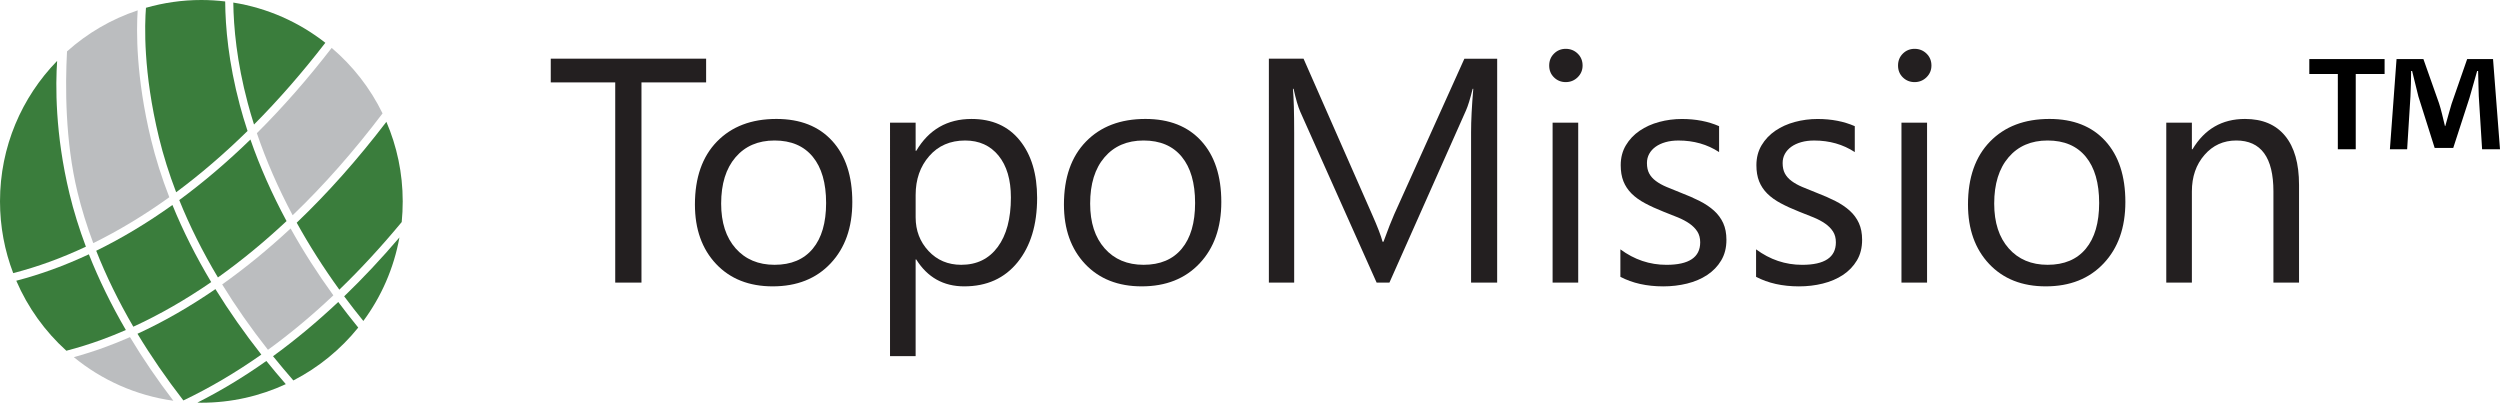
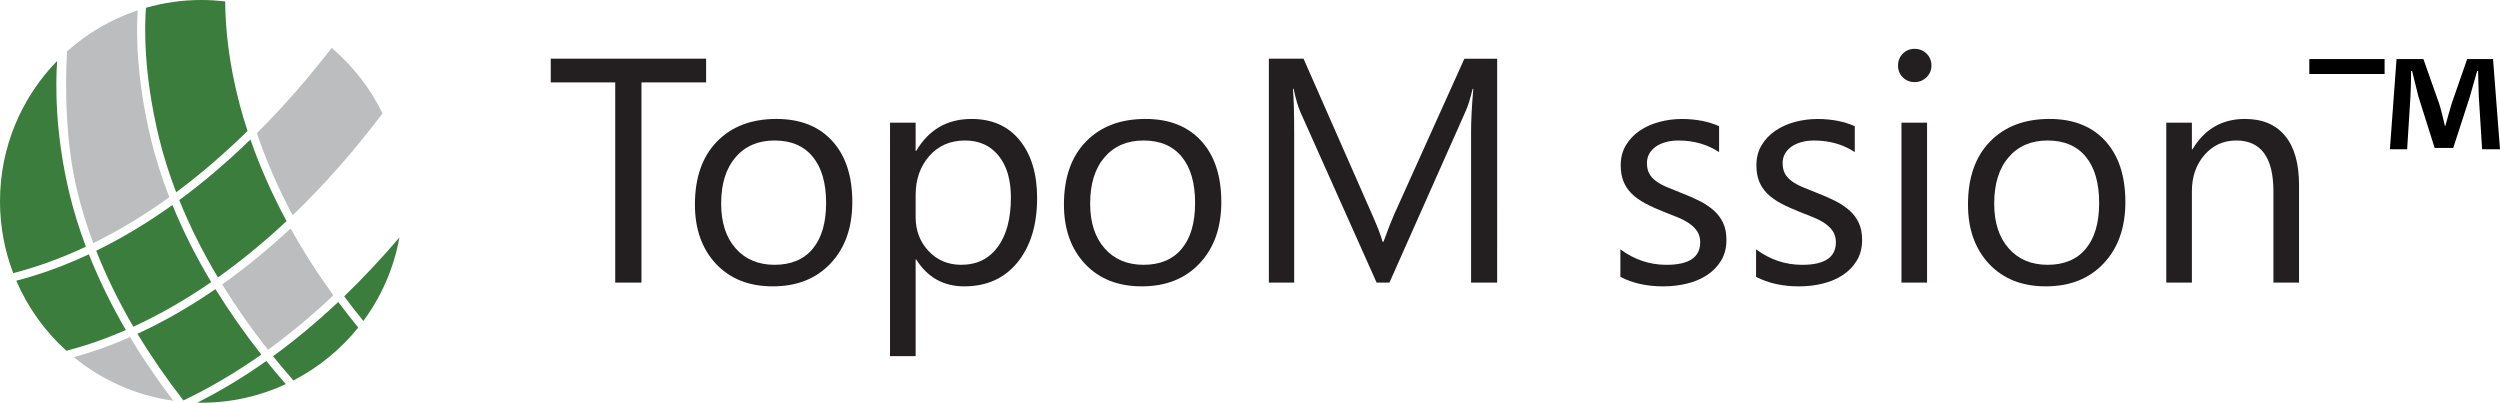
<svg xmlns="http://www.w3.org/2000/svg" version="1.1" id="Layer_1" x="0px" y="0px" width="211.065px" height="34px" viewBox="0 0 211.065 34" enable-background="new 0 0 211.065 34" xml:space="preserve">
  <g>
-     <path fill="#3A7D3C" d="M32.621,10.285c-2.414,3.159-4.951,6.019-7.572,8.516c1.051,1.899,2.26,3.803,3.6,5.654   c1.801-1.736,3.557-3.646,5.266-5.708C33.971,18.173,34,17.59,34,16.999C34,14.614,33.506,12.346,32.621,10.285z" />
    <path fill="#3A7D3C" d="M15.134,16.892c0.877,2.176,1.974,4.372,3.265,6.531c1.957-1.391,3.903-2.989,5.793-4.758   c-1.228-2.281-2.254-4.594-3.049-6.886C19.189,13.677,17.169,15.396,15.134,16.892z" />
    <path fill="#3A7D3C" d="M22.063,29.936c-1.43-1.816-2.73-3.677-3.875-5.528c-2.166,1.489-4.376,2.758-6.581,3.77   c1.134,1.884,2.436,3.773,3.875,5.63C17.688,32.758,19.9,31.458,22.063,29.936z" />
    <path fill="#BBBDBF" d="M18.758,24.012c1.137,1.854,2.436,3.707,3.865,5.521c1.869-1.355,3.725-2.901,5.521-4.598   c-1.343-1.854-2.556-3.748-3.61-5.646C22.648,21.041,20.709,22.628,18.758,24.012z" />
    <path fill="#BBBDBF" d="M8.786,29.34c-0.849,0.309-1.701,0.577-2.554,0.813c2.357,1.935,5.241,3.238,8.405,3.681   c-1.354-1.771-2.584-3.574-3.663-5.372C10.239,28.783,9.502,29.079,8.786,29.34z" />
    <path fill="#3A7D3C" d="M8.122,21.171c0.837,2.126,1.891,4.28,3.134,6.411c2.199-1.008,4.408-2.273,6.575-3.766   c-1.287-2.15-2.388-4.338-3.273-6.51C12.446,18.814,10.282,20.115,8.122,21.171z" />
    <path fill="#3A7D3C" d="M4.434,22.746c-1.007,0.368-2.035,0.688-3.06,0.955c0.974,2.265,2.425,4.279,4.229,5.91   c0.987-0.258,1.979-0.564,2.965-0.924c0.669-0.244,1.361-0.522,2.058-0.826c-1.235-2.122-2.284-4.271-3.123-6.391   C6.473,21.95,5.442,22.381,4.434,22.746z" />
    <path fill="#3A7D3C" d="M30.676,27.098c1.514-2.048,2.574-4.445,3.047-7.052c-1.52,1.781-3.078,3.444-4.666,4.972   C29.574,25.715,30.117,26.408,30.676,27.098z" />
    <path fill="#3A7D3C" d="M23.051,30.073c0.551,0.684,1.127,1.366,1.717,2.047c2.127-1.095,3.988-2.62,5.477-4.464   c-0.582-0.717-1.147-1.436-1.688-2.161C26.762,27.182,24.914,28.719,23.051,30.073z" />
    <path fill="#3A7D3C" d="M13.422,11.617c0.366,1.508,0.854,3.058,1.45,4.613c2.043-1.513,4.066-3.252,6.027-5.174   c-0.246-0.746-0.465-1.481-0.653-2.188c-0.955-3.589-1.22-6.588-1.234-8.745C18.352,0.044,17.682,0,17,0   c-1.622,0-3.189,0.232-4.676,0.657C12.211,2.074,12.076,6.067,13.422,11.617z" />
    <path fill="#3A7D3C" d="M4.215,22.094c0.998-0.363,2.019-0.791,3.037-1.267c-0.565-1.505-1.032-3.005-1.384-4.466   c-1.229-5.08-1.179-9.24-1.044-11.219C1.84,8.206,0,12.385,0,17c0,2.135,0.396,4.175,1.115,6.059   C2.147,22.791,3.19,22.469,4.215,22.094z" />
-     <path fill="#3A7D3C" d="M20.914,8.691c0.155,0.589,0.334,1.201,0.532,1.822c2.068-2.08,4.085-4.393,6.021-6.901   c-2.215-1.735-4.868-2.933-7.77-3.395C19.723,2.306,19.986,5.209,20.914,8.691z" />
    <path fill="#BBBDBF" d="M28.002,4.044c-2.027,2.625-4.144,5.04-6.316,7.199c0.781,2.307,1.799,4.635,3.021,6.93   c2.629-2.518,5.172-5.405,7.59-8.599C31.26,7.444,29.789,5.564,28.002,4.044z" />
    <path fill="#3A7D3C" d="M16.664,33.99C16.775,33.992,16.887,34,17,34c2.547,0,4.961-0.564,7.129-1.568   c-0.564-0.647-1.113-1.303-1.642-1.957C20.574,31.828,18.621,33.007,16.664,33.99z" />
    <path fill="#BBBDBF" d="M5.658,4.338c-0.157,2.931-0.16,7.572,0.883,11.878c0.341,1.408,0.79,2.858,1.333,4.31   c2.153-1.058,4.313-2.36,6.421-3.875c-0.642-1.649-1.16-3.292-1.547-4.887c-1.273-5.26-1.237-9.172-1.125-10.889   C9.395,1.615,7.37,2.805,5.658,4.338z" />
  </g>
  <g>
    <path fill="#231F20" d="M59.615,6.958h-5.458v16.901h-2.216V6.958h-5.443V4.954h13.117V6.958z" />
    <path fill="#231F20" d="M65.234,24.176c-1.995,0-3.588-0.631-4.778-1.892c-1.19-1.263-1.786-2.935-1.786-5.017   c0-2.268,0.62-4.039,1.857-5.313c1.24-1.274,2.914-1.912,5.023-1.912c2.013,0,3.584,0.62,4.713,1.859   c1.13,1.239,1.694,2.958,1.694,5.155c0,2.153-0.608,3.877-1.826,5.174C68.915,23.527,67.282,24.176,65.234,24.176z M65.393,11.862   c-1.389,0-2.486,0.473-3.296,1.417c-0.809,0.945-1.213,2.248-1.213,3.909c0,1.6,0.409,2.86,1.226,3.785   c0.818,0.922,1.912,1.383,3.283,1.383c1.397,0,2.473-0.451,3.225-1.357c0.751-0.904,1.127-2.191,1.127-3.862   c0-1.688-0.376-2.988-1.127-3.902C67.864,12.319,66.79,11.862,65.393,11.862z" />
    <path fill="#231F20" d="M77.356,21.908h-0.053v8.16h-2.162V10.359h2.162v2.373h0.053c1.063-1.793,2.619-2.689,4.667-2.689   c1.74,0,3.099,0.604,4.074,1.813c0.975,1.209,1.463,2.828,1.463,4.858c0,2.259-0.55,4.067-1.647,5.425   c-1.1,1.358-2.603,2.037-4.509,2.037C79.654,24.176,78.306,23.42,77.356,21.908z M77.304,16.463v1.885   c0,1.116,0.362,2.063,1.088,2.842c0.726,0.777,1.646,1.166,2.762,1.166c1.311,0,2.337-0.5,3.078-1.502   c0.743-1.002,1.114-2.396,1.114-4.18c0-1.503-0.348-2.681-1.041-3.533c-0.695-0.853-1.635-1.279-2.822-1.279   c-1.257,0-2.268,0.438-3.03,1.312C77.686,14.049,77.304,15.145,77.304,16.463z" />
    <path fill="#231F20" d="M96.388,24.176c-1.995,0-3.588-0.631-4.779-1.892c-1.189-1.263-1.785-2.935-1.785-5.017   c0-2.268,0.618-4.039,1.858-5.313c1.238-1.274,2.913-1.912,5.022-1.912c2.013,0,3.584,0.62,4.713,1.859   c1.13,1.239,1.693,2.958,1.693,5.155c0,2.153-0.607,3.877-1.825,5.174S98.436,24.176,96.388,24.176z M96.546,11.862   c-1.389,0-2.487,0.473-3.296,1.417c-0.81,0.945-1.213,2.248-1.213,3.909c0,1.6,0.407,2.86,1.227,3.785   c0.816,0.922,1.911,1.383,3.282,1.383c1.396,0,2.472-0.451,3.224-1.357c0.751-0.904,1.127-2.191,1.127-3.862   c0-1.688-0.376-2.988-1.127-3.902C99.018,12.319,97.943,11.862,96.546,11.862z" />
    <path fill="#231F20" d="M126.399,23.859h-2.202V11.177c0-1.002,0.063-2.228,0.187-3.678h-0.053c-0.211,0.853-0.4,1.463-0.567,1.833   l-6.46,14.527h-1.081l-6.446-14.422c-0.186-0.422-0.374-1.068-0.566-1.938h-0.054c0.07,0.756,0.105,1.991,0.105,3.705v12.655   h-2.136V4.954h2.927l5.801,13.185c0.448,1.01,0.738,1.766,0.87,2.268h0.079c0.378-1.037,0.681-1.811,0.909-2.32l5.92-13.131h2.769   L126.399,23.859L126.399,23.859z" />
-     <path fill="#231F20" d="M132.188,6.932c-0.387,0-0.717-0.132-0.987-0.396c-0.273-0.264-0.409-0.598-0.409-1.002   c0-0.404,0.136-0.74,0.409-1.009c0.271-0.268,0.602-0.402,0.987-0.402c0.396,0,0.731,0.134,1.009,0.402   c0.276,0.269,0.415,0.604,0.415,1.009c0,0.387-0.139,0.716-0.415,0.989C132.919,6.795,132.583,6.932,132.188,6.932z    M133.242,23.859h-2.162v-13.5h2.162V23.859z" />
    <path fill="#231F20" d="M136.802,23.371v-2.32c1.178,0.871,2.474,1.307,3.89,1.307c1.898,0,2.849-0.633,2.849-1.898   c0-0.359-0.082-0.666-0.244-0.916c-0.163-0.251-0.383-0.473-0.659-0.666c-0.277-0.193-0.603-0.367-0.976-0.521   c-0.374-0.152-0.776-0.313-1.207-0.48c-0.599-0.236-1.122-0.477-1.575-0.719c-0.452-0.241-0.83-0.514-1.134-0.817   c-0.304-0.303-0.531-0.648-0.687-1.035c-0.152-0.387-0.229-0.839-0.229-1.358c0-0.633,0.145-1.193,0.436-1.681   c0.289-0.488,0.676-0.896,1.16-1.227c0.482-0.329,1.034-0.578,1.654-0.745c0.619-0.167,1.259-0.25,1.918-0.25   c1.169,0,2.215,0.202,3.138,0.606v2.188c-0.993-0.65-2.136-0.976-3.428-0.976c-0.404,0-0.771,0.046-1.096,0.139   c-0.324,0.092-0.604,0.222-0.837,0.389c-0.231,0.167-0.413,0.367-0.54,0.6c-0.128,0.233-0.19,0.49-0.19,0.771   c0,0.352,0.063,0.646,0.19,0.883c0.127,0.237,0.313,0.448,0.562,0.633c0.245,0.185,0.544,0.352,0.896,0.501   s0.751,0.312,1.199,0.488c0.599,0.229,1.134,0.464,1.608,0.705c0.475,0.242,0.879,0.515,1.213,0.817   c0.334,0.304,0.591,0.652,0.771,1.048c0.181,0.396,0.271,0.866,0.271,1.411c0,0.668-0.147,1.248-0.442,1.74   c-0.294,0.492-0.688,0.9-1.18,1.226c-0.492,0.326-1.06,0.567-1.7,0.726c-0.643,0.158-1.313,0.237-2.018,0.237   C139.025,24.176,137.821,23.907,136.802,23.371z" />
    <path fill="#231F20" d="M148.258,23.371v-2.32c1.178,0.871,2.474,1.307,3.889,1.307c1.898,0,2.849-0.633,2.849-1.898   c0-0.359-0.081-0.666-0.243-0.916c-0.163-0.251-0.383-0.473-0.659-0.666c-0.277-0.193-0.603-0.367-0.976-0.521   c-0.374-0.152-0.776-0.313-1.206-0.48c-0.6-0.236-1.123-0.477-1.576-0.719c-0.452-0.241-0.83-0.514-1.134-0.817   c-0.304-0.303-0.531-0.648-0.687-1.035c-0.153-0.387-0.229-0.839-0.229-1.358c0-0.633,0.146-1.193,0.435-1.681   c0.291-0.488,0.677-0.896,1.16-1.227c0.482-0.329,1.035-0.578,1.655-0.745c0.618-0.167,1.259-0.25,1.918-0.25   c1.169,0,2.215,0.202,3.138,0.606v2.188c-0.993-0.65-2.136-0.976-3.428-0.976c-0.404,0-0.771,0.046-1.095,0.139   c-0.325,0.092-0.604,0.222-0.838,0.389c-0.231,0.167-0.413,0.367-0.54,0.6c-0.128,0.233-0.19,0.49-0.19,0.771   c0,0.352,0.063,0.646,0.19,0.883c0.127,0.237,0.313,0.448,0.561,0.633s0.545,0.352,0.896,0.501c0.352,0.149,0.752,0.312,1.2,0.488   c0.598,0.229,1.134,0.464,1.608,0.705c0.475,0.242,0.879,0.515,1.213,0.817c0.334,0.304,0.591,0.652,0.771,1.048   c0.181,0.396,0.271,0.866,0.271,1.411c0,0.668-0.146,1.248-0.441,1.74c-0.294,0.492-0.688,0.9-1.18,1.226   c-0.492,0.326-1.061,0.567-1.701,0.726c-0.641,0.16-1.313,0.237-2.017,0.237C150.481,24.176,149.277,23.907,148.258,23.371z" />
    <path fill="#231F20" d="M161.64,6.932c-0.387,0-0.717-0.132-0.989-0.396c-0.271-0.264-0.407-0.598-0.407-1.002   c0-0.404,0.136-0.74,0.407-1.009c0.272-0.268,0.604-0.402,0.989-0.402c0.396,0,0.731,0.134,1.009,0.402   c0.276,0.269,0.415,0.604,0.415,1.009c0,0.387-0.139,0.716-0.415,0.989C162.371,6.795,162.035,6.932,161.64,6.932z M162.694,23.859   h-2.161v-13.5h2.161V23.859z" />
    <path fill="#231F20" d="M172.714,24.176c-1.995,0-3.588-0.631-4.779-1.892c-1.189-1.263-1.786-2.935-1.786-5.017   c0-2.268,0.619-4.039,1.859-5.313c1.238-1.274,2.913-1.912,5.021-1.912c2.014,0,3.584,0.62,4.714,1.859   c1.13,1.239,1.693,2.958,1.693,5.155c0,2.153-0.607,3.877-1.826,5.174C176.395,23.527,174.762,24.176,172.714,24.176z    M172.872,11.862c-1.39,0-2.487,0.473-3.296,1.417c-0.81,0.945-1.214,2.248-1.214,3.909c0,1.6,0.408,2.86,1.228,3.785   c0.815,0.922,1.911,1.383,3.282,1.383c1.396,0,2.472-0.451,3.224-1.357c0.751-0.904,1.127-2.191,1.127-3.862   c0-1.688-0.376-2.988-1.127-3.902C175.344,12.319,174.27,11.862,172.872,11.862z" />
    <path fill="#231F20" d="M194.098,23.859h-2.162V16.16c0-2.865-1.046-4.298-3.138-4.298c-1.081,0-1.977,0.407-2.683,1.22   c-0.708,0.813-1.063,1.839-1.063,3.078v7.699h-2.162v-13.5h2.162V12.6h0.053c1.021-1.705,2.496-2.558,4.431-2.558   c1.477,0,2.604,0.477,3.388,1.431c0.783,0.954,1.174,2.331,1.174,4.133V23.859L194.098,23.859z" />
  </g>
  <g>
-     <path d="M201.322,4.988v1.26h-2.436v6.356h-1.512V6.248h-2.408v-1.26H201.322z M209.554,12.604l-0.28-4.48   c-0.028-0.588-0.028-1.316-0.056-2.128h-0.084c-0.196,0.672-0.448,1.568-0.645,2.268l-1.372,4.228h-1.567l-1.372-4.34   c-0.14-0.56-0.364-1.484-0.532-2.156h-0.084c0,0.7-0.028,1.428-0.056,2.128l-0.28,4.48h-1.456l0.561-7.616h2.268l1.316,3.724   c0.195,0.588,0.308,1.148,0.504,1.932h0.027c0.196-0.672,0.364-1.344,0.532-1.876l1.316-3.78h2.184l0.588,7.616H209.554z" />
+     <path d="M201.322,4.988v1.26h-2.436h-1.512V6.248h-2.408v-1.26H201.322z M209.554,12.604l-0.28-4.48   c-0.028-0.588-0.028-1.316-0.056-2.128h-0.084c-0.196,0.672-0.448,1.568-0.645,2.268l-1.372,4.228h-1.567l-1.372-4.34   c-0.14-0.56-0.364-1.484-0.532-2.156h-0.084c0,0.7-0.028,1.428-0.056,2.128l-0.28,4.48h-1.456l0.561-7.616h2.268l1.316,3.724   c0.195,0.588,0.308,1.148,0.504,1.932h0.027c0.196-0.672,0.364-1.344,0.532-1.876l1.316-3.78h2.184l0.588,7.616H209.554z" />
  </g>
</svg>